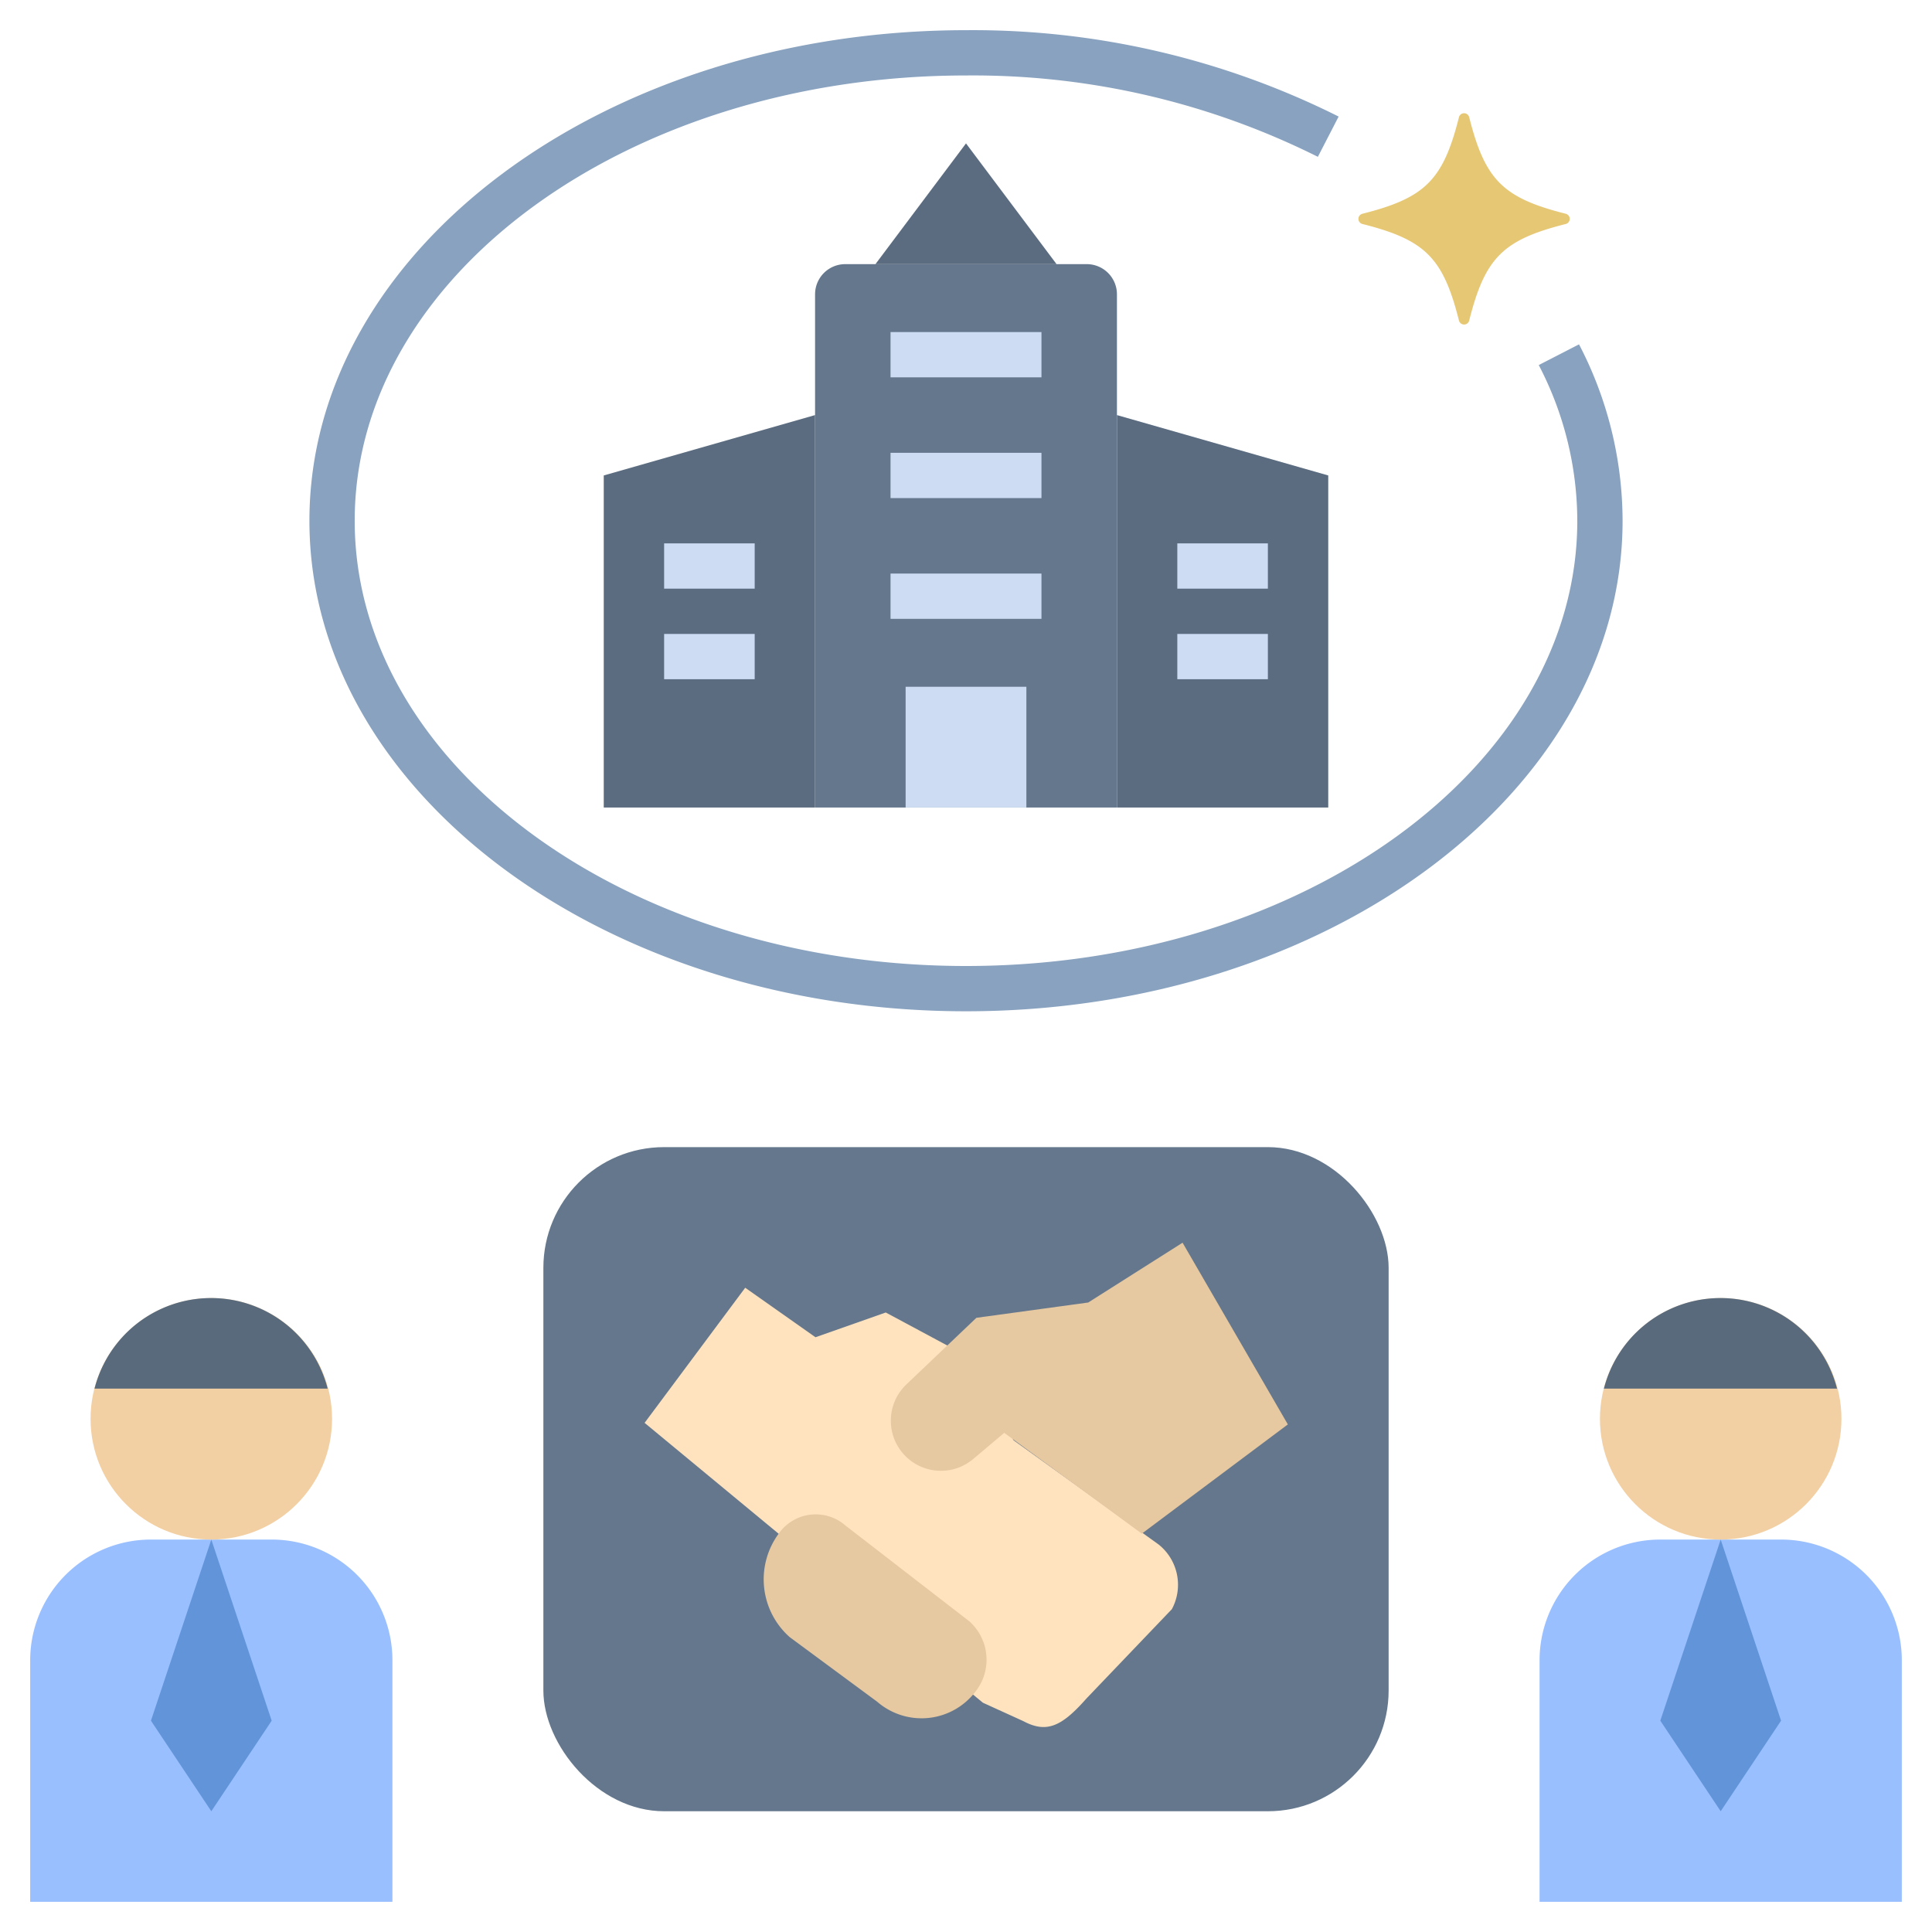
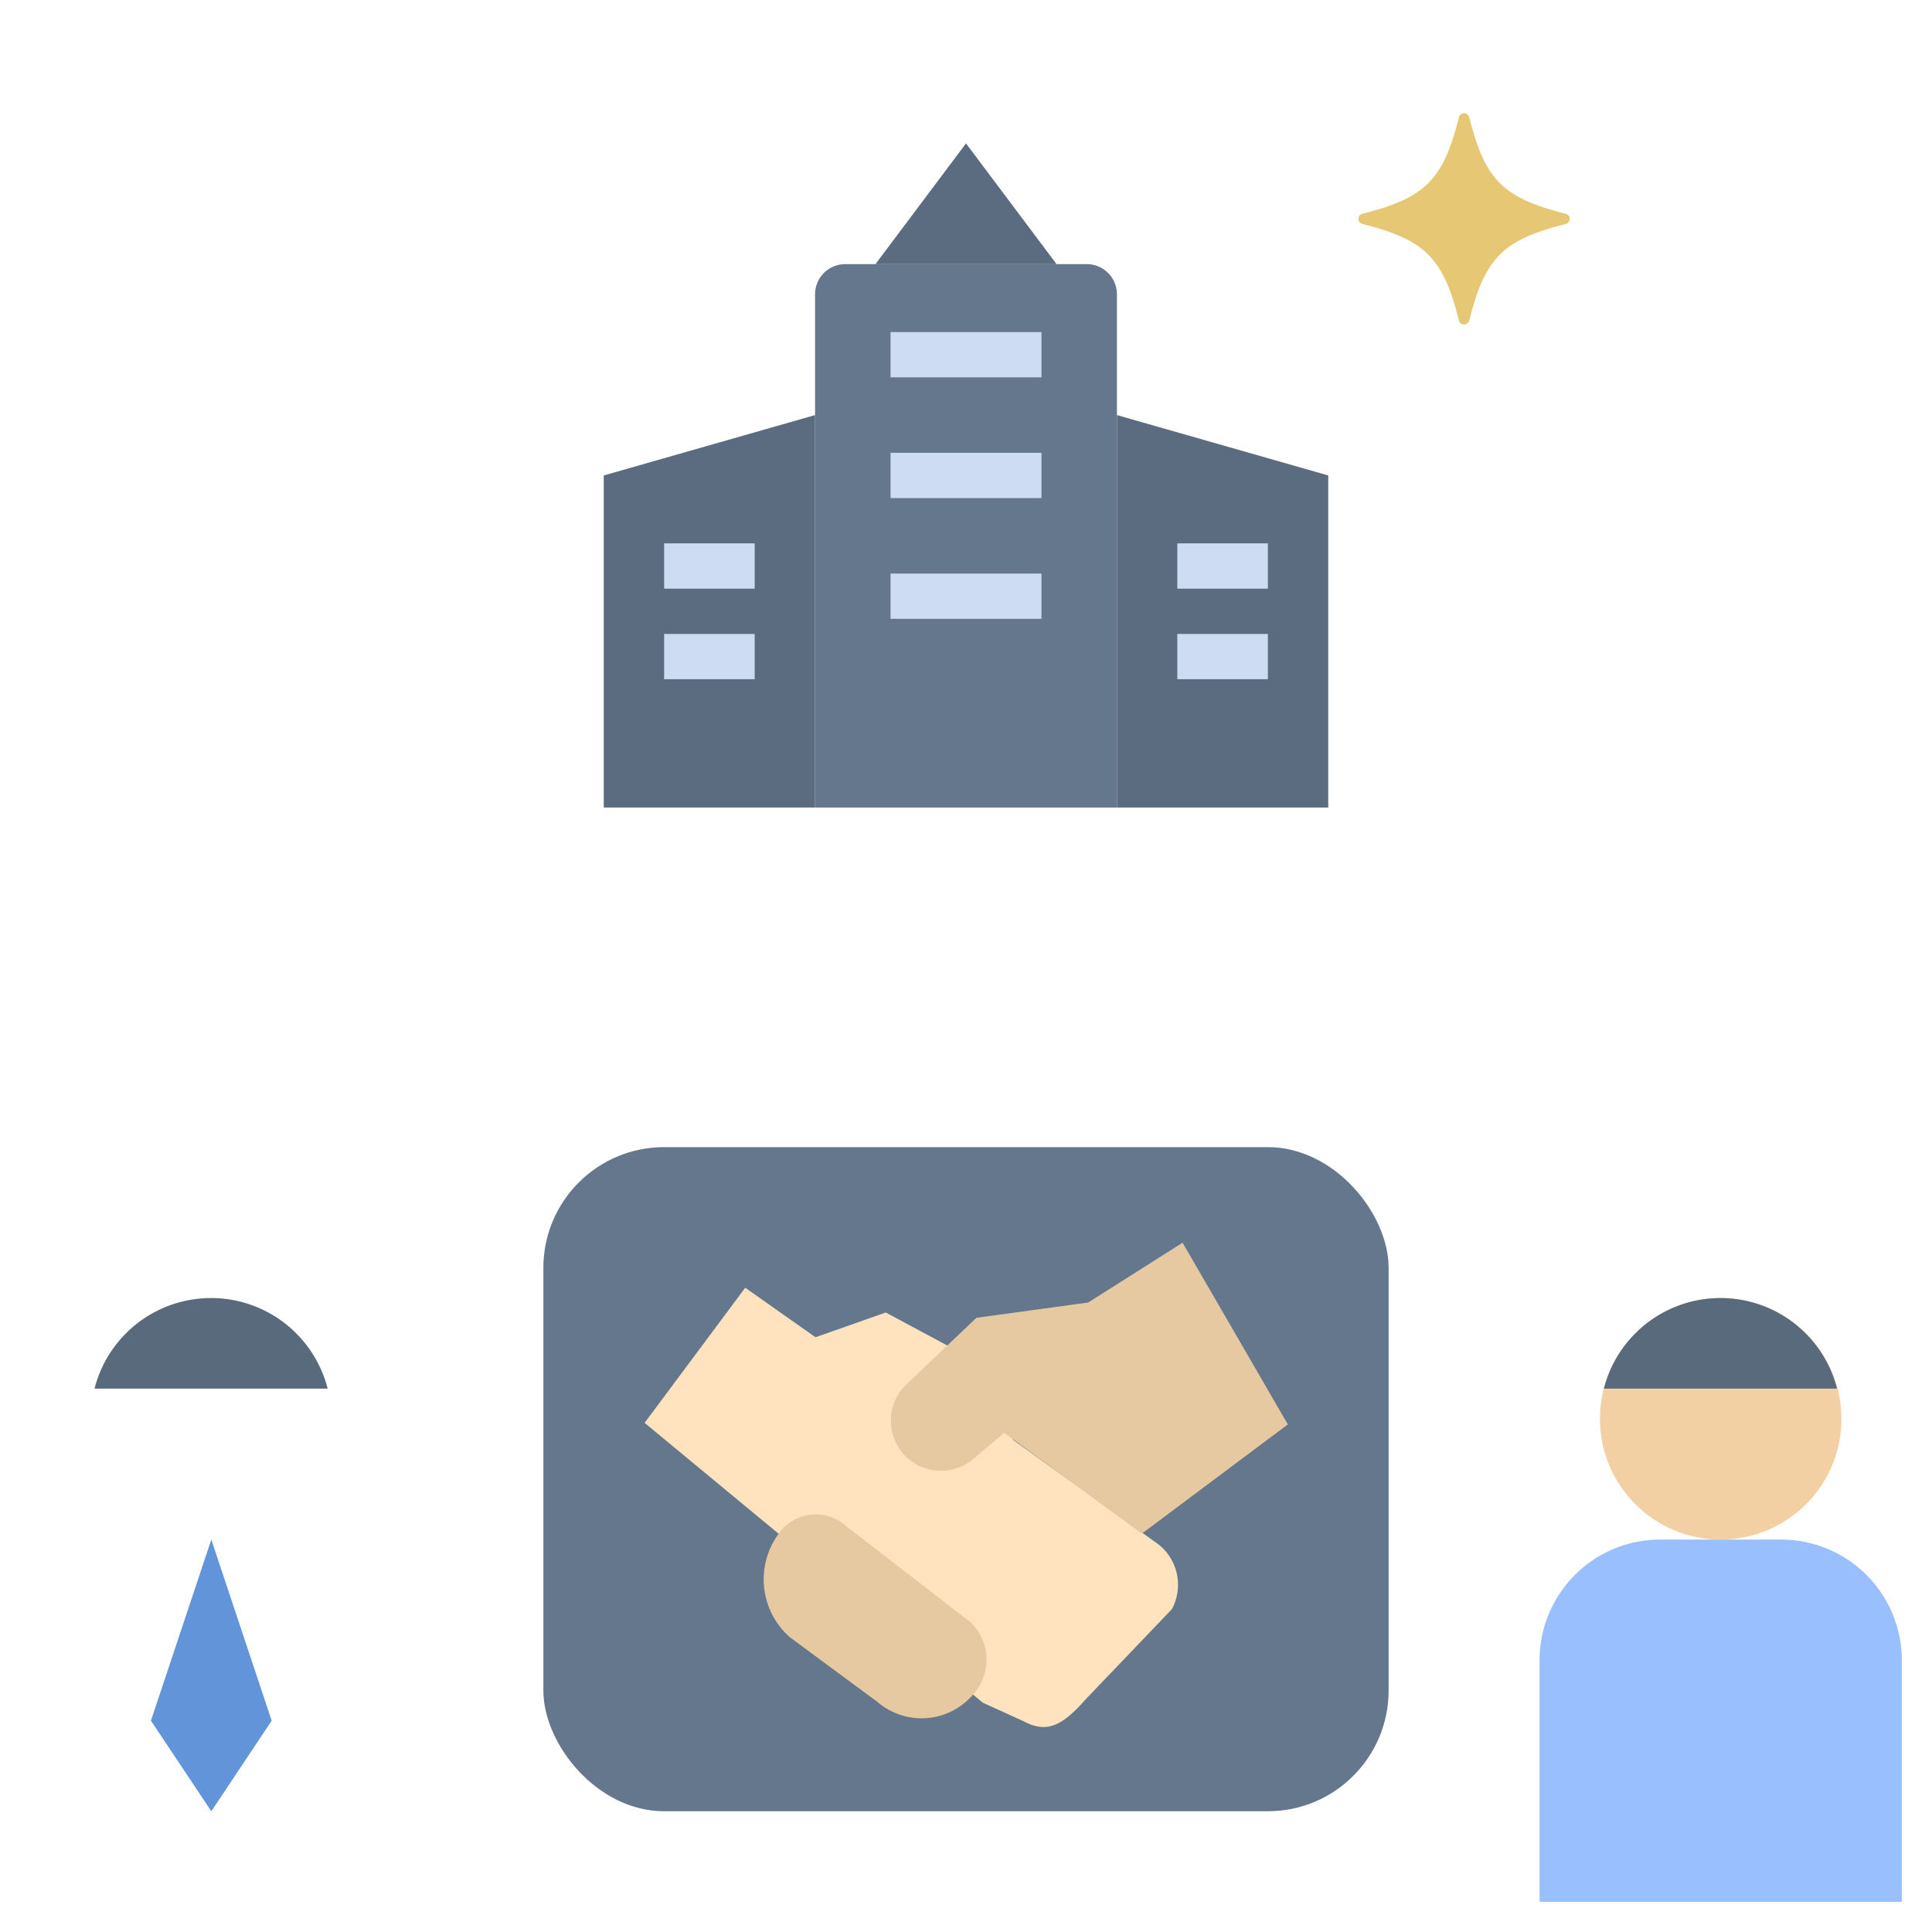
<svg xmlns="http://www.w3.org/2000/svg" id="Layer_1" height="512" viewBox="0 0 64 64" width="512" data-name="Layer 1">
  <rect fill="#64778c" height="22" rx="4" width="28" x="18" y="38" />
  <path d="m51.868 7.081c-2.08-.524-2.675-1.119-3.199-3.199a.175.175 0 0 0 -.339 0c-.524 2.08-1.119 2.675-3.199 3.199a.175.175 0 0 0 0 .339c2.08.524 2.675 1.119 3.199 3.199a.175.175 0 0 0 .339 0c.524-2.08 1.119-2.675 3.199-3.199a.175.175 0 0 0 0-.339z" fill="#e6c774" />
-   <path d="m32 33.5c-11.993 0-21.75-7.29-21.75-16.25s9.757-16.25 21.75-16.25a27.054 27.054 0 0 1 12.344 2.861l-.688 1.334a25.544 25.544 0 0 0 -11.656-2.695c-11.166 0-20.25 6.617-20.25 14.75s9.084 14.75 20.25 14.75 20.25-6.617 20.25-14.75a11.19 11.19 0 0 0 -1.277-5.157l1.334-.686a12.671 12.671 0 0 1 1.443 5.843c0 8.96-9.757 16.25-21.75 16.25z" fill="#88a2bf" />
-   <path d="m13 63h-12v-8a4 4 0 0 1 4-4h4a4 4 0 0 1 4 4z" fill="#99bfff" />
-   <circle cx="7" cy="47" fill="#f2d0a3" r="4" />
  <path d="m10.854 46a3.985 3.985 0 0 0 -7.723 0z" fill="#596a7d" />
  <path d="m7 51-2 6 2 3 2-3z" fill="#6294d9" />
  <path d="m63 63h-12v-8a4 4 0 0 1 4-4h4a4 4 0 0 1 4 4z" fill="#99bfff" />
  <circle cx="57" cy="47" fill="#f2d0a3" r="4" />
  <path d="m60.854 46a3.985 3.985 0 0 0 -7.723 0z" fill="#596a7d" />
-   <path d="m57 51-2 6 2 3 2-3z" fill="#6294d9" />
  <path d="m20 15.75v11h7v-13z" fill="#5b6c80" />
  <path d="m37 13.75v13h7v-11z" fill="#5b6c80" />
  <path d="m27 9.75v17h10v-17a1 1 0 0 0 -1-1h-8a1 1 0 0 0 -1 1z" fill="#64778c" />
-   <path d="m30 22.75h4v4h-4z" fill="#cddcf2" />
  <path d="m32 4.75-3 4h6z" fill="#5b6c80" />
  <g fill="#cddcf2">
    <path d="m29.5 11h5v1.5h-5z" />
    <path d="m29.5 15h5v1.5h-5z" />
    <path d="m29.5 19h5v1.5h-5z" />
    <path d="m22 18h3v1.5h-3z" />
    <path d="m39 18h3v1.5h-3z" />
    <path d="m22 21h3v1.5h-3z" />
    <path d="m39 21h3v1.5h-3z" />
  </g>
  <path d="m38.369 51.155-4.792-3.443-1.739-2.895-2.496-1.339-2.328.82-2.328-1.64-3.333 4.476 11.207 9.271 1.34.61c.77.41 1.27.18 2.09-.75l2.83-2.96a1.707 1.707 0 0 0 -.45-2.15z" fill="#ffe3bf" />
  <path d="m32.106 53.705-4.104-3.173a1.496 1.496 0 0 0 -2.183.24 2.556 2.556 0 0 0 .341 3.46l2.898 2.14a2.244 2.244 0 0 0 3.275-.361 1.704 1.704 0 0 0 -.228-2.307z" fill="#e6c8a1" />
  <path d="m39.174 41.166-3.125 1.981-3.705.507-2.327 2.215a1.659 1.659 0 0 0 2.212 2.47l1.038-.875 4.557 3.34 4.838-3.618z" fill="#e6c8a1" />
</svg>